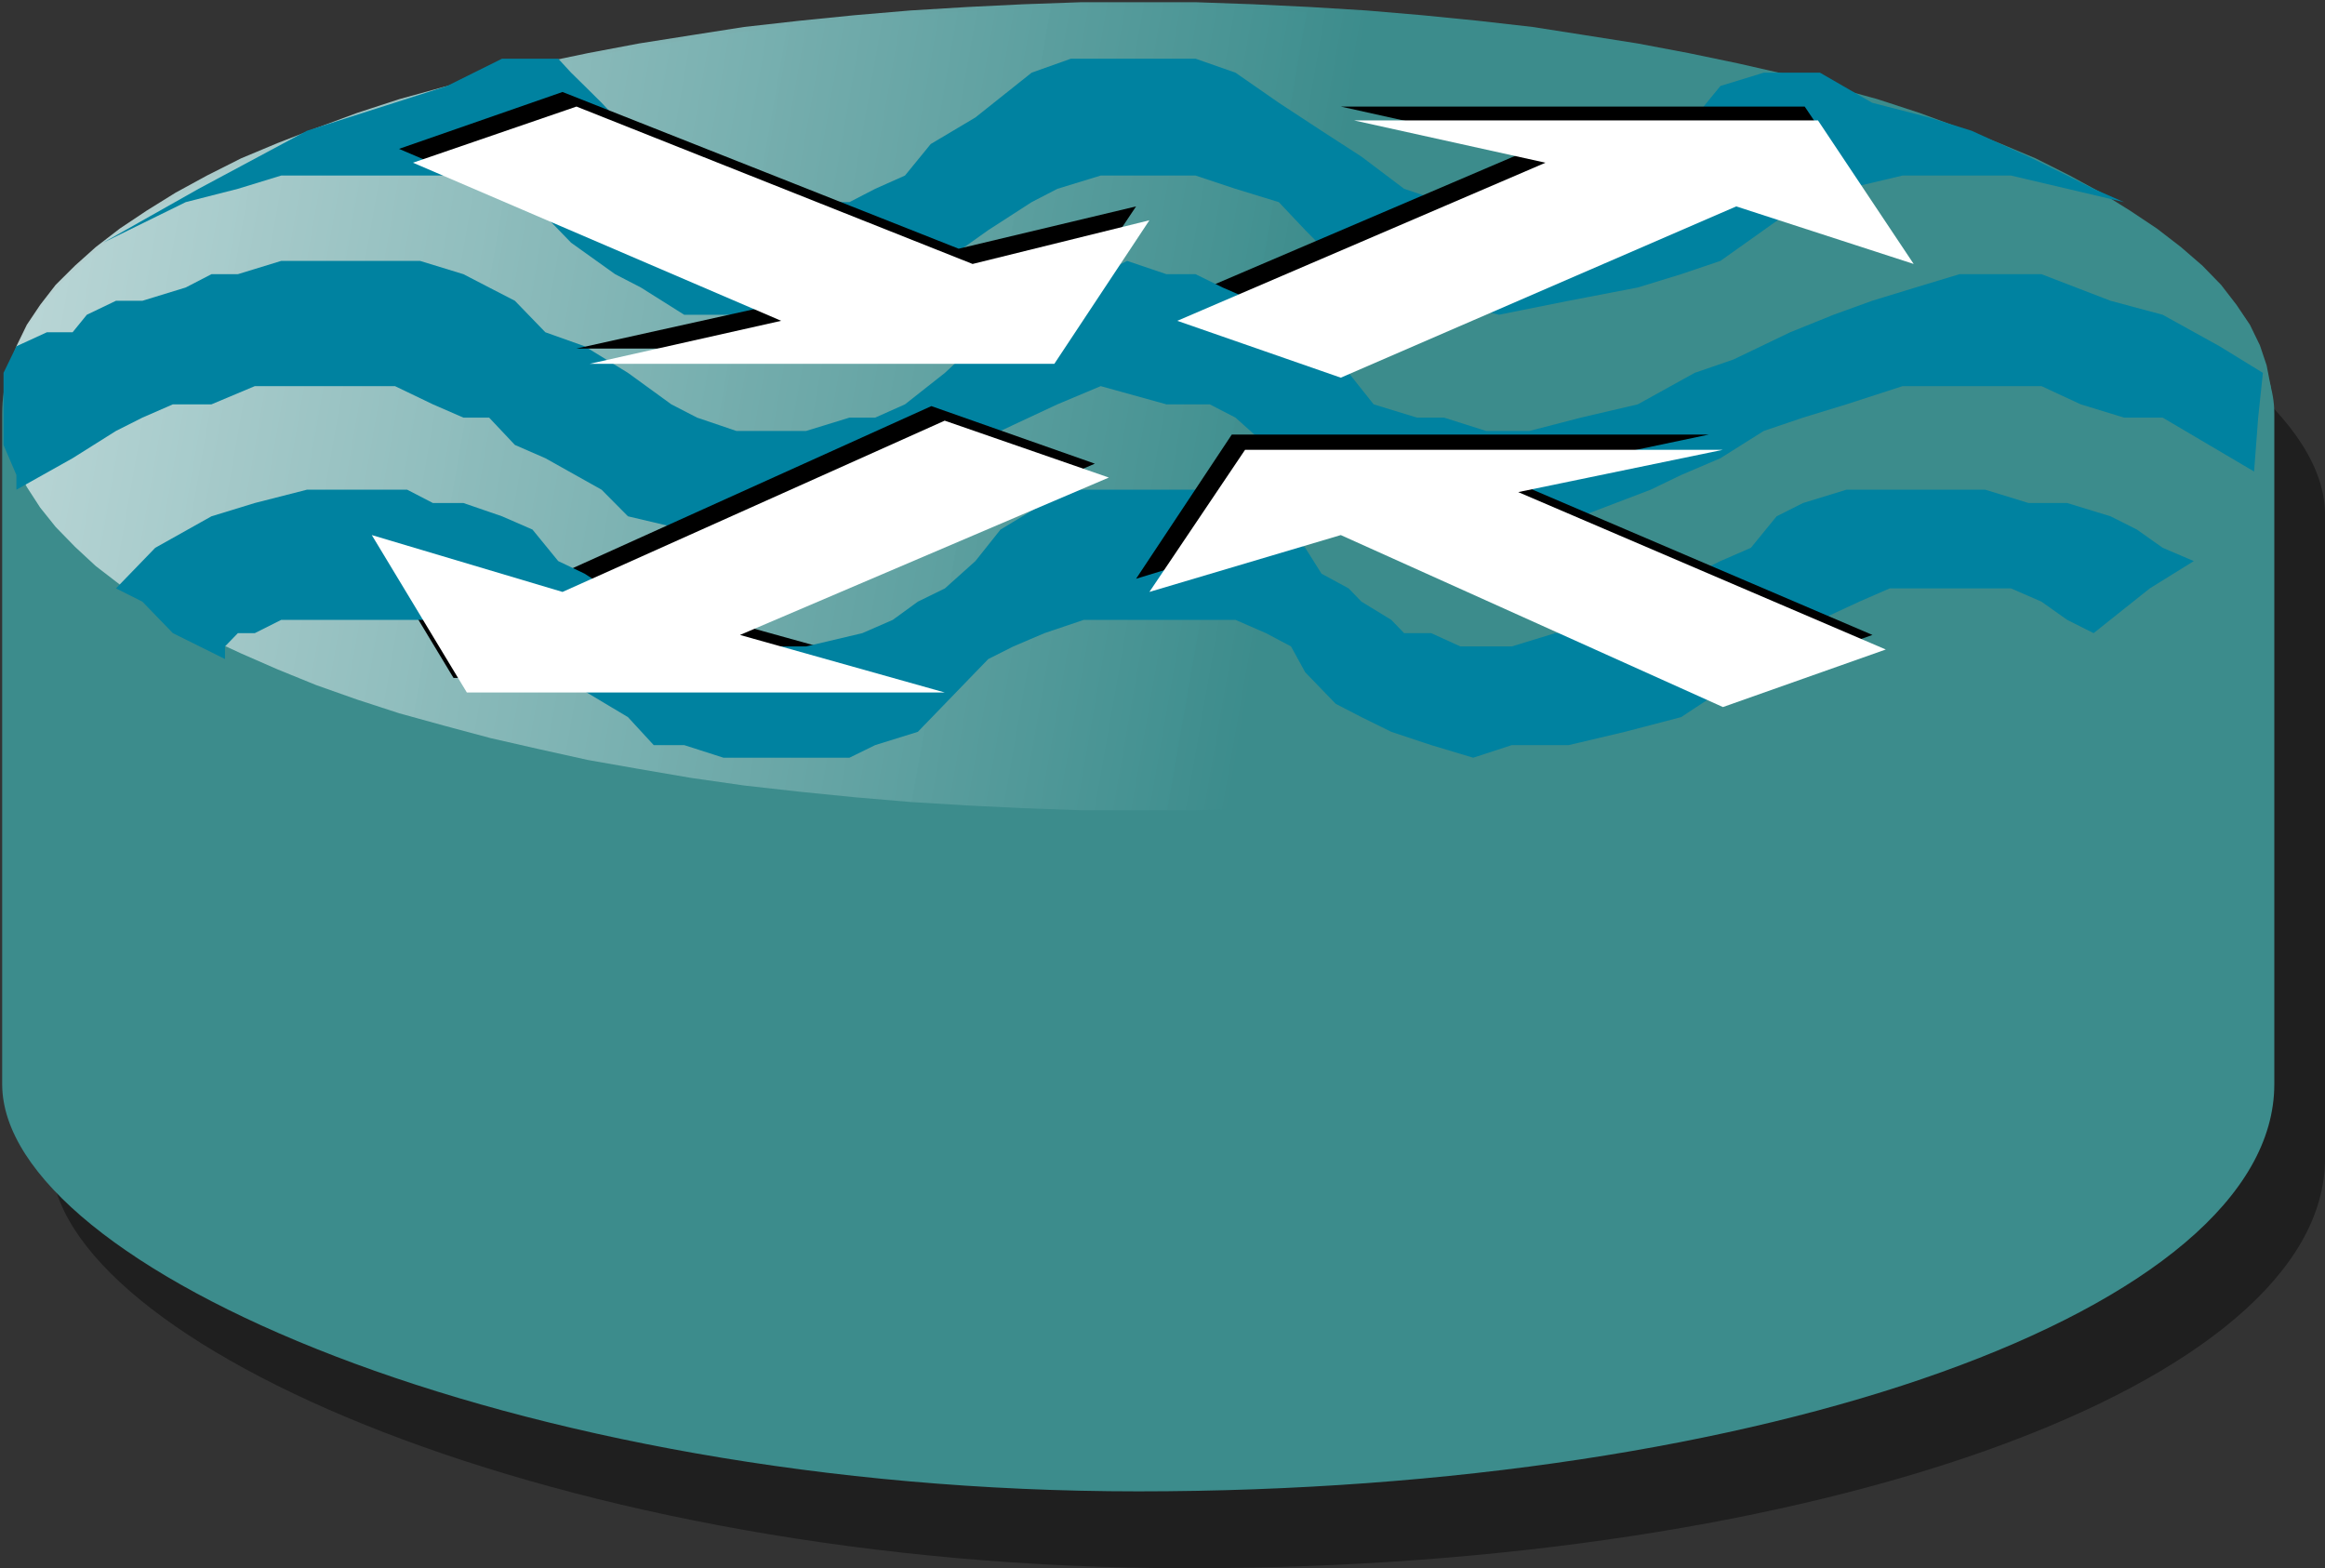
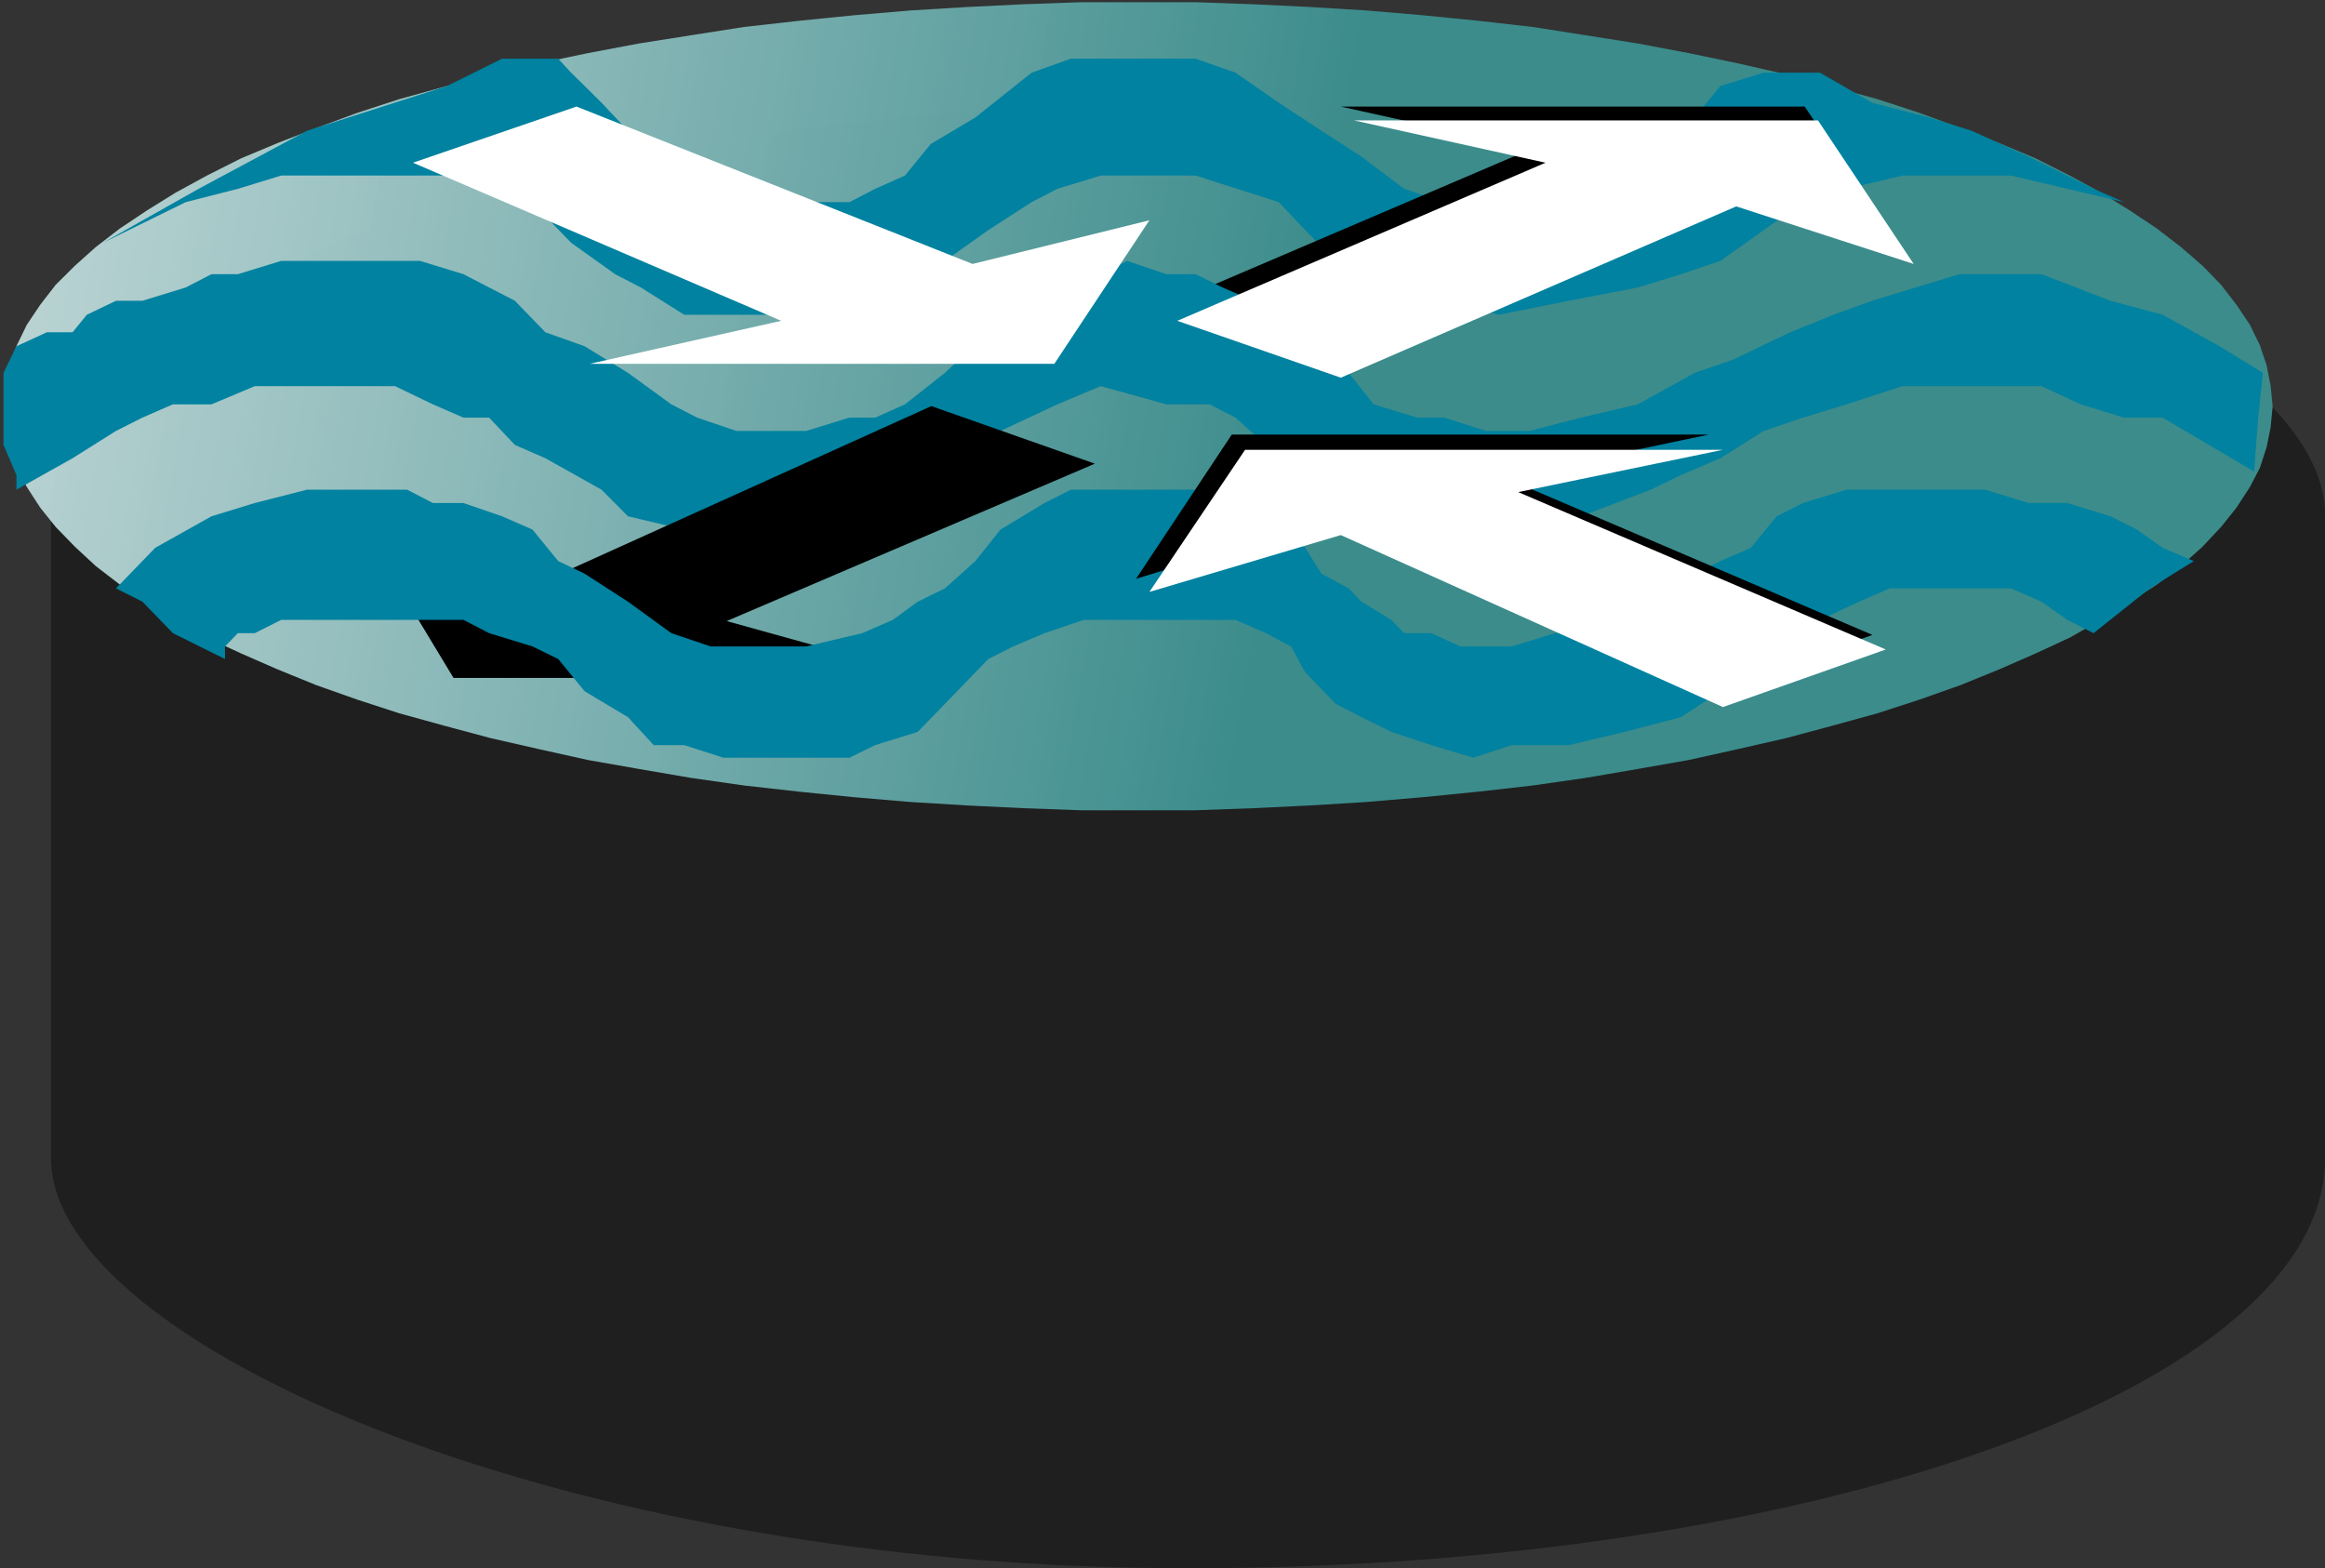
<svg xmlns="http://www.w3.org/2000/svg" xmlns:ns1="http://sodipodi.sourceforge.net/DTD/sodipodi-0.dtd" xmlns:ns2="http://www.inkscape.org/namespaces/inkscape" xmlns:xlink="http://www.w3.org/1999/xlink" id="svg1998" ns1:version="0.32" ns2:version="0.45" width="66" height="44.516" version="1.0" ns1:docname="rt_netflow.svg" ns2:output_extension="org.inkscape.output.svg.inkscape" ns1:modified="true">
  <rect width="100%" height="100%" fill="#333333" stroke="none" />
  <defs id="defs2001">
    <linearGradient id="linearGradient9312">
      <stop style="stop-color:#3c8c8c;stop-opacity:1;" offset="0" id="stop9314" />
      <stop style="stop-color:#ffffff;stop-opacity:0.941;" offset="1" id="stop9316" />
    </linearGradient>
    <marker ns2:stockid="Arrow2Lstart" orient="auto" refY="0" refX="0" id="Arrow2Lstart" style="overflow:visible">
      <path id="path11918" style="font-size:12px;fill-rule:evenodd;stroke-width:0.625;stroke-linejoin:round" d="M 8.719,4.034 L -2.207,0.016 L 8.719,-4.002 C 6.973,-1.63 6.983,1.616 8.719,4.034 z " transform="matrix(1.1,0,0,1.1,1.1,0)" />
    </marker>
    <marker ns2:stockid="Arrow1Send" orient="auto" refY="0" refX="0" id="Arrow1Send" style="overflow:visible">
      <path id="path11921" d="M 0,0 L 5,-5 L -12.5,0 L 5,5 L 0,0 z " style="fill-rule:evenodd;stroke:black;stroke-width:1pt;marker-start:none" transform="matrix(-0.2,0,0,-0.2,-1.2,0)" />
    </marker>
    <marker ns2:stockid="Arrow1Lstart" orient="auto" refY="0" refX="0" id="Arrow1Lstart" style="overflow:visible">
      <path id="path11936" d="M 0,0 L 5,-5 L -12.5,0 L 5,5 L 0,0 z " style="fill-rule:evenodd;stroke:black;stroke-width:1pt;marker-start:none" transform="matrix(0.8,0,0,0.8,10,0)" />
    </marker>
    <linearGradient ns2:collect="always" xlink:href="#linearGradient9312" id="linearGradient2216" gradientUnits="userSpaceOnUse" gradientTransform="matrix(15.253,0,0,14.083,53.468,3.419)" x1="-1.093" y1="0.631" x2="-4.583" y2="0.07" />
  </defs>
  <ns1:namedview ns2:window-height="979" ns2:window-width="1400" ns2:pageshadow="2" ns2:pageopacity="0.0" guidetolerance="10.0" gridtolerance="10.0" objecttolerance="10.0" borderopacity="1.0" bordercolor="#666666" pagecolor="#ffffff" id="base" showguides="true" ns2:guide-bbox="true" ns2:zoom="7.8958335" ns2:cx="27.334225" ns2:cy="34.916118" ns2:window-x="0" ns2:window-y="25" ns2:current-layer="g4160" />
  <rect style="opacity:1;fill:#000000;fill-opacity:0.392;fill-rule:evenodd;stroke:none;stroke-width:0.2;stroke-linecap:square;stroke-linejoin:miter;stroke-miterlimit:4;stroke-dasharray:none;stroke-opacity:1" id="rect4558" width="64.553" height="41.539" x="1.448" y="2.977" ry="11.632" rx="32.213" ns2:transform-center-x="8.4568136" />
-   <rect style="opacity:1;fill:#3c8c8c;fill-opacity:1;fill-rule:evenodd;stroke:none;stroke-width:0.015;stroke-linecap:square;stroke-linejoin:miter;stroke-miterlimit:4;stroke-dasharray:none;stroke-opacity:1" id="rect9971" width="64.499" height="42.154" x="0.062" y="0.181" ry="11.557" rx="32.25" ns2:transform-center-x="8.2952569" />
  <g id="g4160">
    <path id="path4815" d="M 64.514,11.541 L 64.457,10.956 L 64.343,10.37 L 64.153,9.804 L 63.868,9.218 L 63.487,8.652 L 63.05,8.086 L 62.518,7.539 L 61.909,7.012 L 61.225,6.485 L 60.464,5.978 L 59.647,5.47 L 58.753,4.982 L 57.783,4.494 L 56.757,4.064 L 55.654,3.635 L 54.494,3.206 L 53.296,2.815 L 52.022,2.464 L 50.71,2.112 L 49.341,1.8 L 47.934,1.507 L 46.489,1.234 L 45.006,1 L 43.504,0.765 L 41.964,0.59 L 40.386,0.433 L 38.789,0.297 L 37.192,0.199 L 35.576,0.121 L 33.94,0.063 L 32.324,0.063 L 32.324,0.063 L 30.689,0.063 L 29.054,0.121 L 27.457,0.199 L 25.841,0.297 L 24.244,0.433 L 22.684,0.59 L 21.125,0.765 L 19.623,1 L 18.14,1.234 L 16.695,1.507 L 15.288,1.8 L 13.919,2.112 L 12.607,2.464 L 11.333,2.815 L 10.136,3.206 L 8.976,3.635 L 7.873,4.064 L 6.846,4.494 L 5.877,4.982 L 4.983,5.47 L 4.165,5.978 L 3.405,6.485 L 2.72,7.012 L 2.131,7.539 L 1.58,8.086 L 1.142,8.652 L 0.762,9.218 L 0.477,9.804 L 0.268,10.37 L 0.154,10.956 L 0.116,11.541 L 0.116,11.541 L 0.154,12.127 L 0.268,12.693 L 0.477,13.279 L 0.762,13.825 L 1.142,14.411 L 1.58,14.958 L 2.131,15.524 L 2.72,16.07 L 3.405,16.597 L 4.165,17.085 L 4.983,17.593 L 5.877,18.101 L 6.846,18.55 L 7.873,18.999 L 8.976,19.448 L 10.136,19.858 L 11.333,20.248 L 12.607,20.599 L 13.919,20.951 L 15.288,21.263 L 16.695,21.575 L 18.14,21.829 L 19.623,22.083 L 21.125,22.298 L 22.684,22.473 L 24.244,22.63 L 25.841,22.766 L 27.457,22.864 L 29.054,22.942 L 30.689,23.001 L 32.324,23.001 L 32.324,23.001 L 33.94,23.001 L 35.576,22.942 L 37.192,22.864 L 38.789,22.766 L 40.386,22.63 L 41.964,22.473 L 43.504,22.298 L 45.006,22.083 L 46.489,21.829 L 47.934,21.575 L 49.341,21.263 L 50.71,20.951 L 52.022,20.599 L 53.296,20.248 L 54.494,19.858 L 55.654,19.448 L 56.757,18.999 L 57.783,18.55 L 58.753,18.101 L 59.647,17.593 L 60.464,17.085 L 61.225,16.597 L 61.909,16.07 L 62.518,15.524 L 63.05,14.958 L 63.487,14.411 L 63.868,13.825 L 64.153,13.279 L 64.343,12.693 L 64.457,12.127 L 64.514,11.541" style="fill:url(#linearGradient2216);fill-opacity:1;stroke:none;stroke-width:0.019;stroke-miterlimit:4;stroke-dasharray:none;stroke-opacity:1" />
-     <path d="M 2.927,6.89 L 5.637,5.36 L 8.713,3.712 L 12.693,2.44 L 14.251,1.666 L 15.116,1.666 L 15.846,1.666 L 16.212,2.063 L 16.596,2.44 L 17.077,2.917 L 17.826,3.712 L 18.192,4.089 L 19.057,4.983 L 20.172,5.36 L 20.903,5.738 L 22.133,5.738 L 22.883,5.738 L 24.113,5.738 L 24.844,5.36 L 25.69,4.983 L 26.42,4.089 L 27.689,3.334 L 29.285,2.063 L 30.4,1.666 L 31.631,1.666 L 32.726,1.666 L 33.938,1.666 L 35.072,2.063 L 36.302,2.917 L 37.514,3.712 L 38.648,4.446 L 39.859,5.36 L 40.993,5.738 L 42.551,5.738 L 43.781,5.738 L 44.877,5.36 L 46.127,4.983 L 47.223,4.089 L 48.107,3.334 L 48.838,2.44 L 50.068,2.063 L 50.818,2.063 L 51.664,2.063 L 53.144,2.917 L 54.759,3.334 L 55.97,3.712 L 57.585,4.446 L 58.681,4.983 L 59.431,5.36 L 60.296,5.738 L 57.085,4.983 L 55.124,4.983 L 54.009,4.983 L 52.414,5.36 L 51.183,5.738 L 50.068,6.532 L 48.838,7.406 L 47.722,7.783 L 46.492,8.161 L 44.531,8.538 L 42.551,8.935 L 40.993,8.538 L 39.494,8.538 L 38.648,7.783 L 37.917,7.406 L 37.052,6.532 L 36.302,5.738 L 35.072,5.36 L 33.938,4.983 L 32.361,4.983 L 31.246,4.983 L 30.016,5.36 L 29.285,5.738 L 28.055,6.532 L 26.824,7.406 L 25.69,8.161 L 24.479,8.538 L 23.344,8.935 L 21.402,8.935 L 19.422,8.935 L 18.192,8.161 L 17.461,7.783 L 16.212,6.89 L 15.481,6.135 L 14.616,5.738 L 13.52,4.983 L 11.559,4.983 L 10.328,4.983 L 8.713,4.983 L 7.983,4.983 L 6.752,5.36 L 5.272,5.738 L 2.927,6.89" id="path2472" style="fill:#0082a0;stroke:none;stroke-width:0.001;fill-opacity:1" />
+     <path d="M 2.927,6.89 L 5.637,5.36 L 8.713,3.712 L 12.693,2.44 L 14.251,1.666 L 15.116,1.666 L 15.846,1.666 L 16.212,2.063 L 16.596,2.44 L 17.077,2.917 L 17.826,3.712 L 18.192,4.089 L 19.057,4.983 L 20.172,5.36 L 20.903,5.738 L 22.133,5.738 L 22.883,5.738 L 24.113,5.738 L 24.844,5.36 L 25.69,4.983 L 26.42,4.089 L 27.689,3.334 L 29.285,2.063 L 30.4,1.666 L 31.631,1.666 L 32.726,1.666 L 33.938,1.666 L 35.072,2.063 L 36.302,2.917 L 37.514,3.712 L 38.648,4.446 L 39.859,5.36 L 40.993,5.738 L 42.551,5.738 L 43.781,5.738 L 44.877,5.36 L 46.127,4.983 L 47.223,4.089 L 48.107,3.334 L 48.838,2.44 L 50.068,2.063 L 50.818,2.063 L 51.664,2.063 L 53.144,2.917 L 54.759,3.334 L 55.97,3.712 L 57.585,4.446 L 58.681,4.983 L 59.431,5.36 L 60.296,5.738 L 57.085,4.983 L 55.124,4.983 L 54.009,4.983 L 52.414,5.36 L 51.183,5.738 L 50.068,6.532 L 48.838,7.406 L 47.722,7.783 L 46.492,8.161 L 44.531,8.538 L 42.551,8.935 L 40.993,8.538 L 39.494,8.538 L 38.648,7.783 L 37.917,7.406 L 37.052,6.532 L 36.302,5.738 L 33.938,4.983 L 32.361,4.983 L 31.246,4.983 L 30.016,5.36 L 29.285,5.738 L 28.055,6.532 L 26.824,7.406 L 25.69,8.161 L 24.479,8.538 L 23.344,8.935 L 21.402,8.935 L 19.422,8.935 L 18.192,8.161 L 17.461,7.783 L 16.212,6.89 L 15.481,6.135 L 14.616,5.738 L 13.52,4.983 L 11.559,4.983 L 10.328,4.983 L 8.713,4.983 L 7.983,4.983 L 6.752,5.36 L 5.272,5.738 L 2.927,6.89" id="path2472" style="fill:#0082a0;stroke:none;stroke-width:0.001;fill-opacity:1" />
    <path id="path4819" d="M 33.024,8.694 L 37.665,10.327 L 48.909,5.446 L 53.947,7.06 L 51.23,3.025 L 38.061,3.025 L 43.476,4.226 L 33.024,8.694" style="fill:#000000;stroke:none;stroke-width:0.001" />
    <path d="M 0.466,9.829 L 0.1,10.584 L 0.1,11.478 L 0.1,11.855 L 0.1,12.63 L 0.466,13.484 L 0.466,13.901 L 2.061,13.007 L 3.292,12.233 L 4.042,11.855 L 4.907,11.478 L 6.003,11.478 L 7.233,10.961 L 8.713,10.961 L 10.328,10.961 L 11.213,10.961 L 12.289,11.478 L 13.155,11.855 L 13.885,11.855 L 14.616,12.63 L 15.481,13.007 L 17.077,13.901 L 17.826,14.656 L 19.422,15.033 L 21.402,15.033 L 22.883,15.033 L 24.113,15.033 L 24.844,15.033 L 26.055,14.656 L 26.824,13.901 L 27.689,13.007 L 28.401,12.233 L 30.016,11.478 L 31.246,10.961 L 33.111,11.478 L 34.341,11.478 L 35.072,11.855 L 35.937,12.63 L 37.052,13.484 L 37.917,13.901 L 38.648,14.279 L 40.224,15.033 L 42.185,15.033 L 43.416,15.033 L 44.877,14.656 L 46.857,13.901 L 47.722,13.484 L 48.838,13.007 L 50.068,12.233 L 51.183,11.855 L 52.414,11.478 L 54.009,10.961 L 55.624,10.961 L 57.085,10.961 L 57.951,10.961 L 59.066,11.478 L 60.296,11.855 L 61.392,11.855 L 63.987,13.385 L 64.103,11.855 L 64.237,10.584 L 63.007,9.829 L 61.392,8.935 L 59.912,8.538 L 57.951,7.783 L 56.72,7.783 L 55.624,7.783 L 54.375,8.161 L 53.144,8.538 L 52.048,8.935 L 50.818,9.432 L 49.203,10.207 L 48.107,10.584 L 46.492,11.478 L 44.877,11.855 L 43.416,12.233 L 42.185,12.233 L 40.993,11.855 L 40.224,11.855 L 38.994,11.478 L 38.283,10.584 L 37.514,9.829 L 36.648,8.935 L 35.572,8.538 L 34.707,8.161 L 33.938,7.783 L 33.111,7.783 L 31.996,7.406 L 31.246,7.783 L 30.4,7.783 L 29.65,8.161 L 28.766,8.538 L 28.055,9.432 L 26.824,10.584 L 25.69,11.478 L 24.844,11.855 L 24.113,11.855 L 22.883,12.233 L 21.768,12.233 L 20.903,12.233 L 19.788,11.855 L 19.057,11.478 L 17.826,10.584 L 16.596,9.829 L 15.481,9.432 L 14.616,8.538 L 13.885,8.161 L 13.155,7.783 L 11.924,7.406 L 10.328,7.406 L 9.213,7.406 L 7.983,7.406 L 6.752,7.783 L 6.003,7.783 L 5.272,8.161 L 4.042,8.538 L 3.292,8.538 L 2.465,8.935 L 2.061,9.432 L 1.331,9.432 L 0.466,9.829" id="path2474" style="fill:#0082a0;stroke:none;stroke-width:0.001;fill-opacity:1" />
    <path id="path4821" d="M 31.08,13.162 L 26.439,11.528 L 15.591,16.429 L 10.176,14.776 L 12.874,19.244 L 26.439,19.244 L 20.628,17.63 L 31.08,13.162" style="fill:#000000;stroke:none;stroke-width:0.001" />
    <path d="M 32.361,13.901 L 33.111,13.901 L 34.341,13.901 L 35.072,14.279 L 35.572,14.656 L 36.302,15.033 L 37.052,15.55 L 37.514,16.285 L 38.283,16.702 L 38.648,17.079 L 39.494,17.596 L 39.859,17.973 L 40.628,17.973 L 41.455,18.35 L 42.185,18.35 L 42.916,18.35 L 44.146,17.973 L 44.877,17.973 L 45.761,17.596 L 46.857,17.079 L 48.107,16.285 L 48.838,15.927 L 49.703,15.55 L 50.433,14.656 L 51.183,14.279 L 52.414,13.901 L 53.644,13.901 L 54.375,13.901 L 55.124,13.901 L 56.355,13.901 L 57.585,14.279 L 58.681,14.279 L 59.912,14.656 L 60.661,15.033 L 61.392,15.55 L 62.276,15.927 L 61.027,16.702 L 59.431,17.973 L 58.681,17.596 L 57.951,17.079 L 57.085,16.702 L 55.97,16.702 L 54.759,16.702 L 53.644,16.702 L 52.779,17.079 L 51.664,17.596 L 50.818,17.973 L 49.703,18.708 L 48.838,19.622 L 47.722,20.357 L 46.127,20.774 L 44.531,21.151 L 42.916,21.151 L 41.82,21.509 L 40.628,21.151 L 39.494,20.774 L 38.648,20.357 L 37.917,19.979 L 37.052,19.085 L 36.648,18.35 L 35.937,17.973 L 35.072,17.596 L 34.341,17.596 L 33.111,17.596 L 31.996,17.596 L 30.765,17.596 L 29.65,17.973 L 28.766,18.35 L 28.055,18.708 L 27.689,19.085 L 26.824,19.979 L 26.055,20.774 L 24.844,21.151 L 24.113,21.509 L 22.883,21.509 L 21.768,21.509 L 20.537,21.509 L 19.422,21.151 L 18.557,21.151 L 17.826,20.357 L 16.596,19.622 L 15.846,18.708 L 15.116,18.35 L 13.885,17.973 L 13.155,17.596 L 11.924,17.596 L 10.694,17.596 L 9.213,17.596 L 7.983,17.596 L 7.233,17.973 L 6.752,17.973 L 6.387,18.35 L 6.387,18.708 L 4.907,17.973 L 4.042,17.079 L 3.292,16.702 L 4.407,15.55 L 6.003,14.656 L 7.233,14.279 L 8.713,13.901 L 9.982,13.901 L 11.559,13.901 L 12.289,14.279 L 13.155,14.279 L 14.251,14.656 L 15.116,15.033 L 15.846,15.927 L 16.596,16.285 L 17.826,17.079 L 19.057,17.973 L 20.172,18.35 L 21.768,18.35 L 22.883,18.35 L 24.479,17.973 L 25.344,17.596 L 26.055,17.079 L 26.824,16.702 L 27.689,15.927 L 28.401,15.033 L 29.65,14.279 L 30.4,13.901 L 31.631,13.901 L 32.361,13.901" id="path2476" style="fill:#0082a0;stroke:none;stroke-width:0.001;fill-opacity:1" />
-     <path id="path4823" d="M 11.327,4.226 L 15.968,2.611 L 27.213,7.06 L 32.25,5.859 L 29.552,9.894 L 16.365,9.894 L 21.779,8.694 L 11.327,4.226" style="fill:#000000;stroke:none;stroke-width:0.001" />
    <path id="path4825" d="M 53.154,18.024 L 48.513,19.657 L 37.665,14.776 L 32.25,16.429 L 34.967,12.335 L 48.513,12.335 L 42.702,13.556 L 53.154,18.024" style="fill:#000000;stroke:none;stroke-width:0.001" />
    <path id="path4827" d="M 33.42,9.107 L 38.061,10.721 L 49.287,5.859 L 54.324,7.493 L 51.607,3.418 L 38.438,3.418 L 43.872,4.619 L 33.42,9.107" style="fill:#ffffff;stroke:none;stroke-width:0.001" />
-     <path id="path4829" d="M 31.477,13.556 L 26.817,11.941 L 15.968,16.803 L 10.554,15.189 L 13.252,19.657 L 26.817,19.657 L 21.006,18.024 L 31.477,13.556" style="fill:#ffffff;stroke:none;stroke-width:0.001" />
    <path id="path4831" d="M 11.723,4.619 L 16.365,3.025 L 27.609,7.493 L 32.628,6.253 L 29.93,10.327 L 16.742,10.327 L 22.176,9.107 L 11.723,4.619" style="fill:#ffffff;stroke:none;stroke-width:0.001" />
    <path id="path4833" d="M 53.532,18.437 L 48.909,20.071 L 38.061,15.189 L 32.628,16.803 L 35.344,12.768 L 48.909,12.768 L 43.098,13.969 L 53.532,18.437" style="fill:#ffffff;stroke:none;stroke-width:0.001" />
  </g>
</svg>